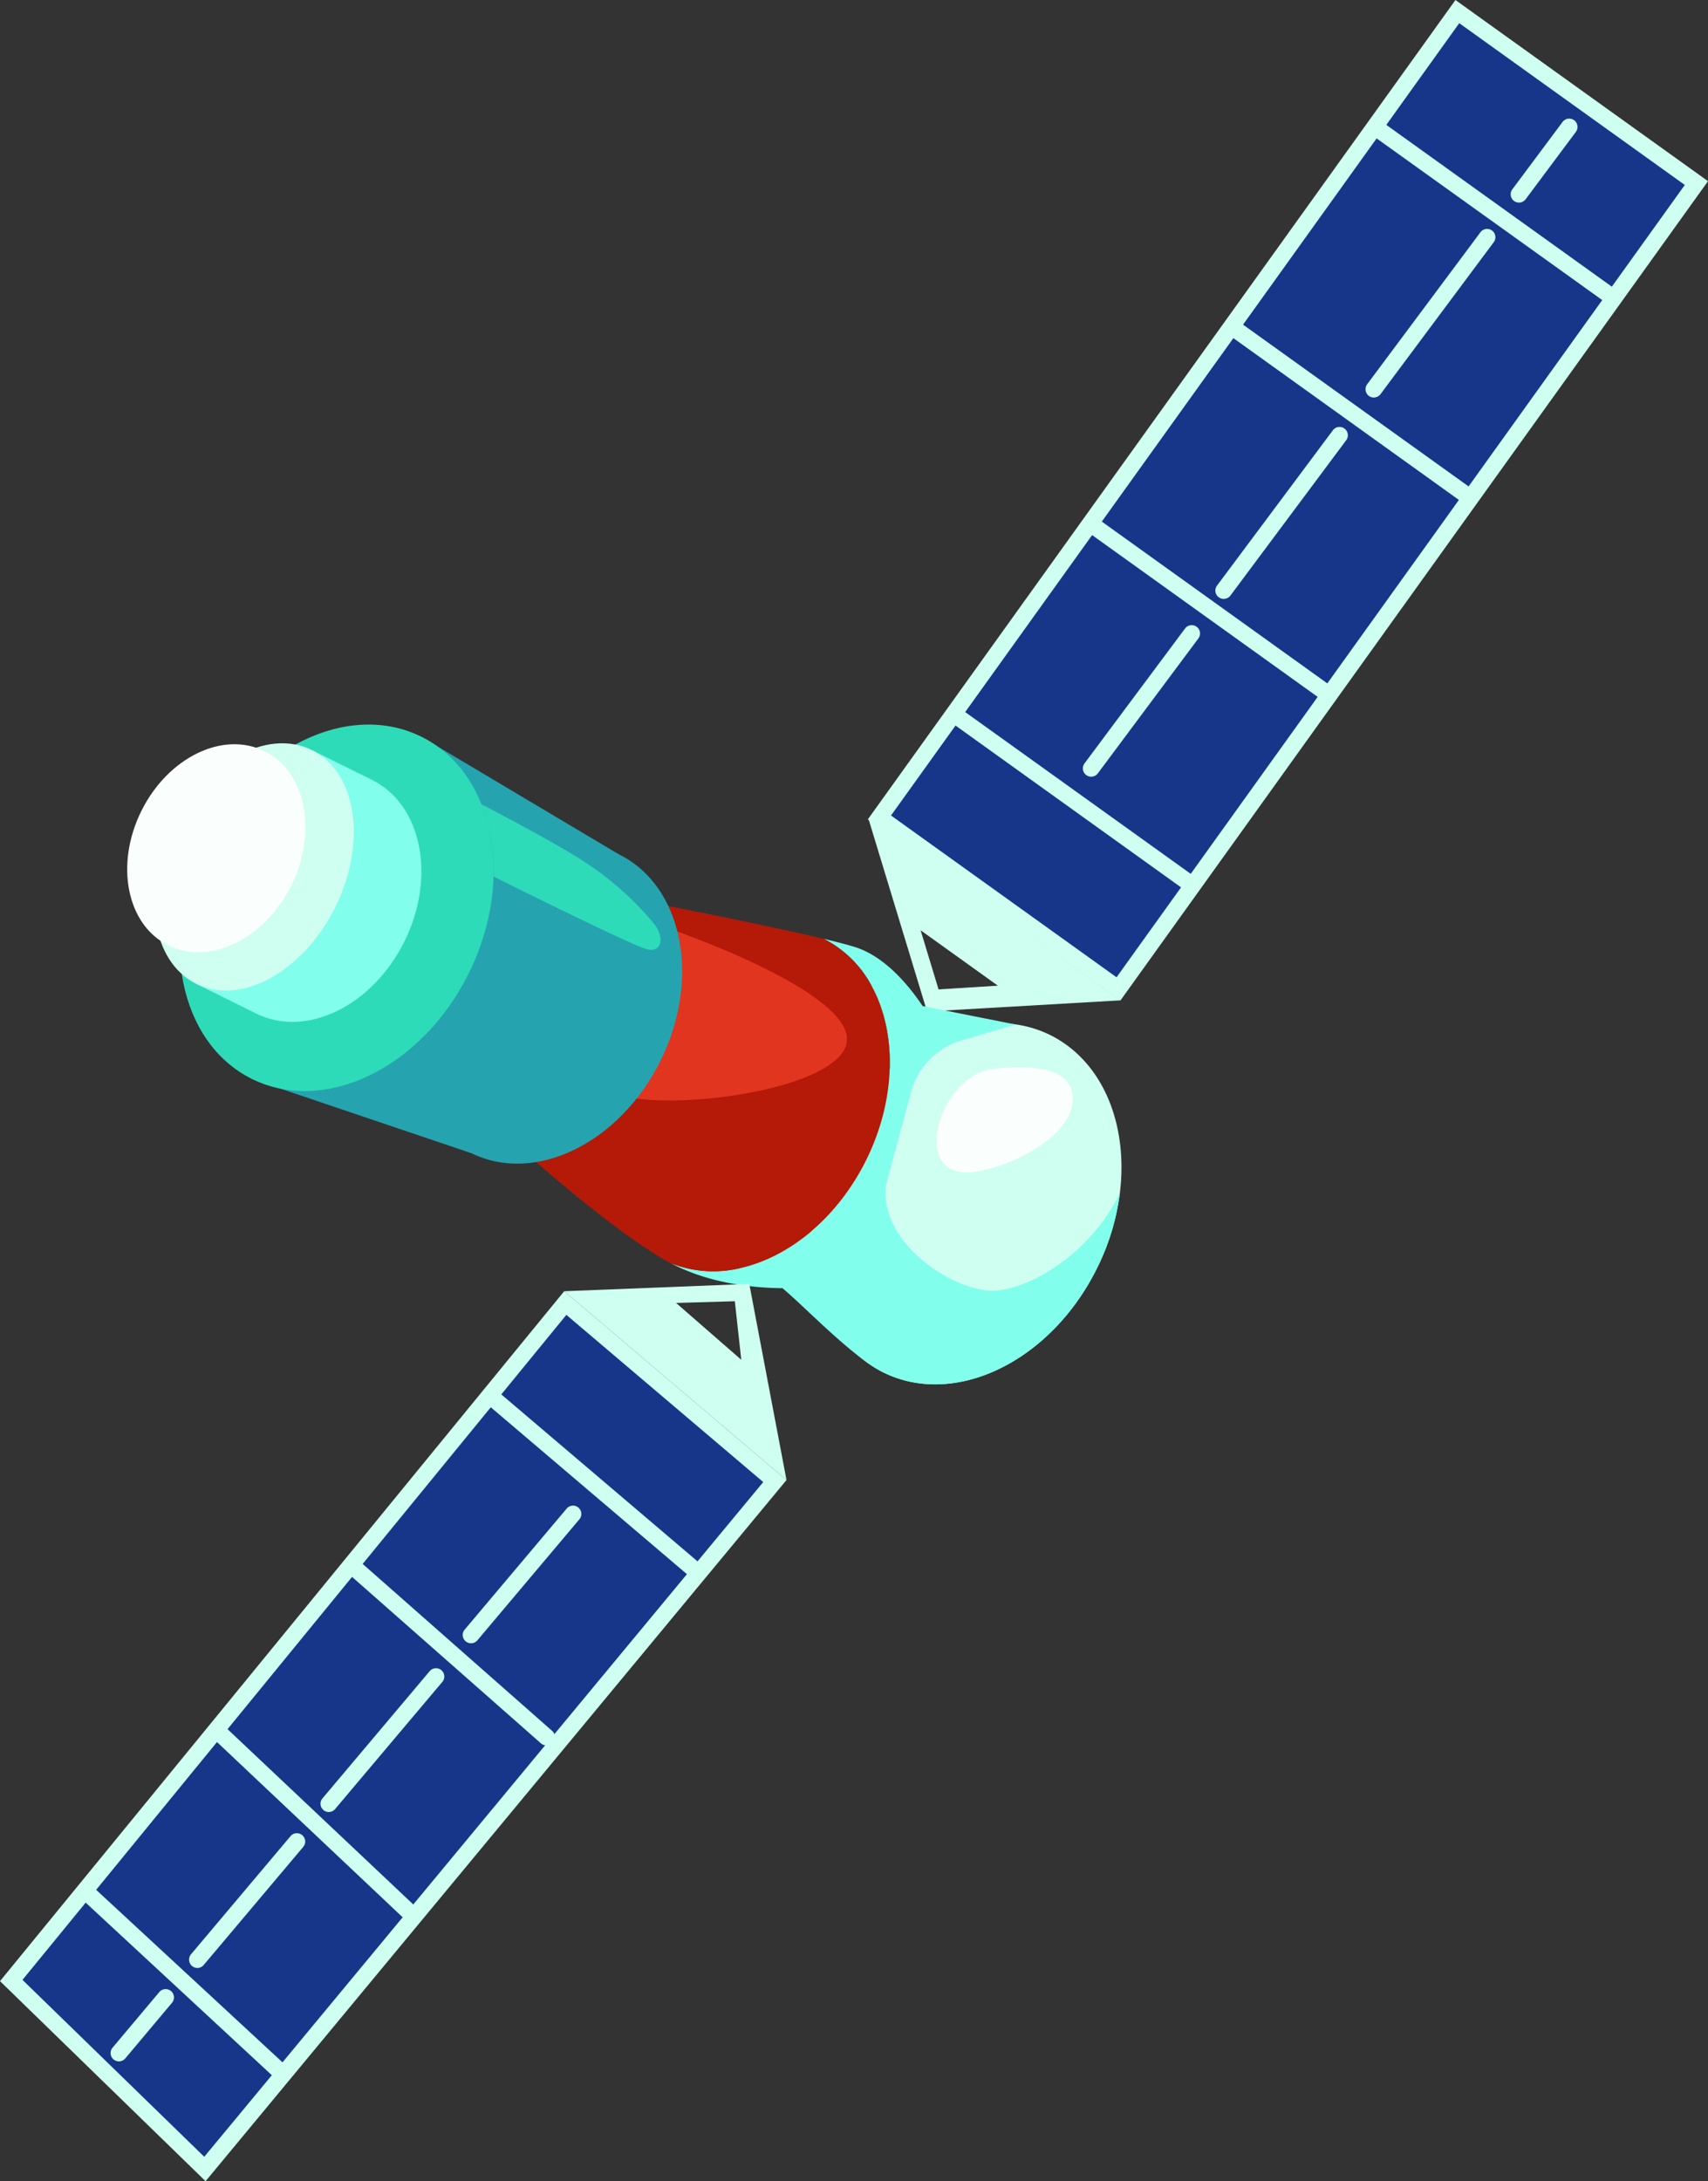
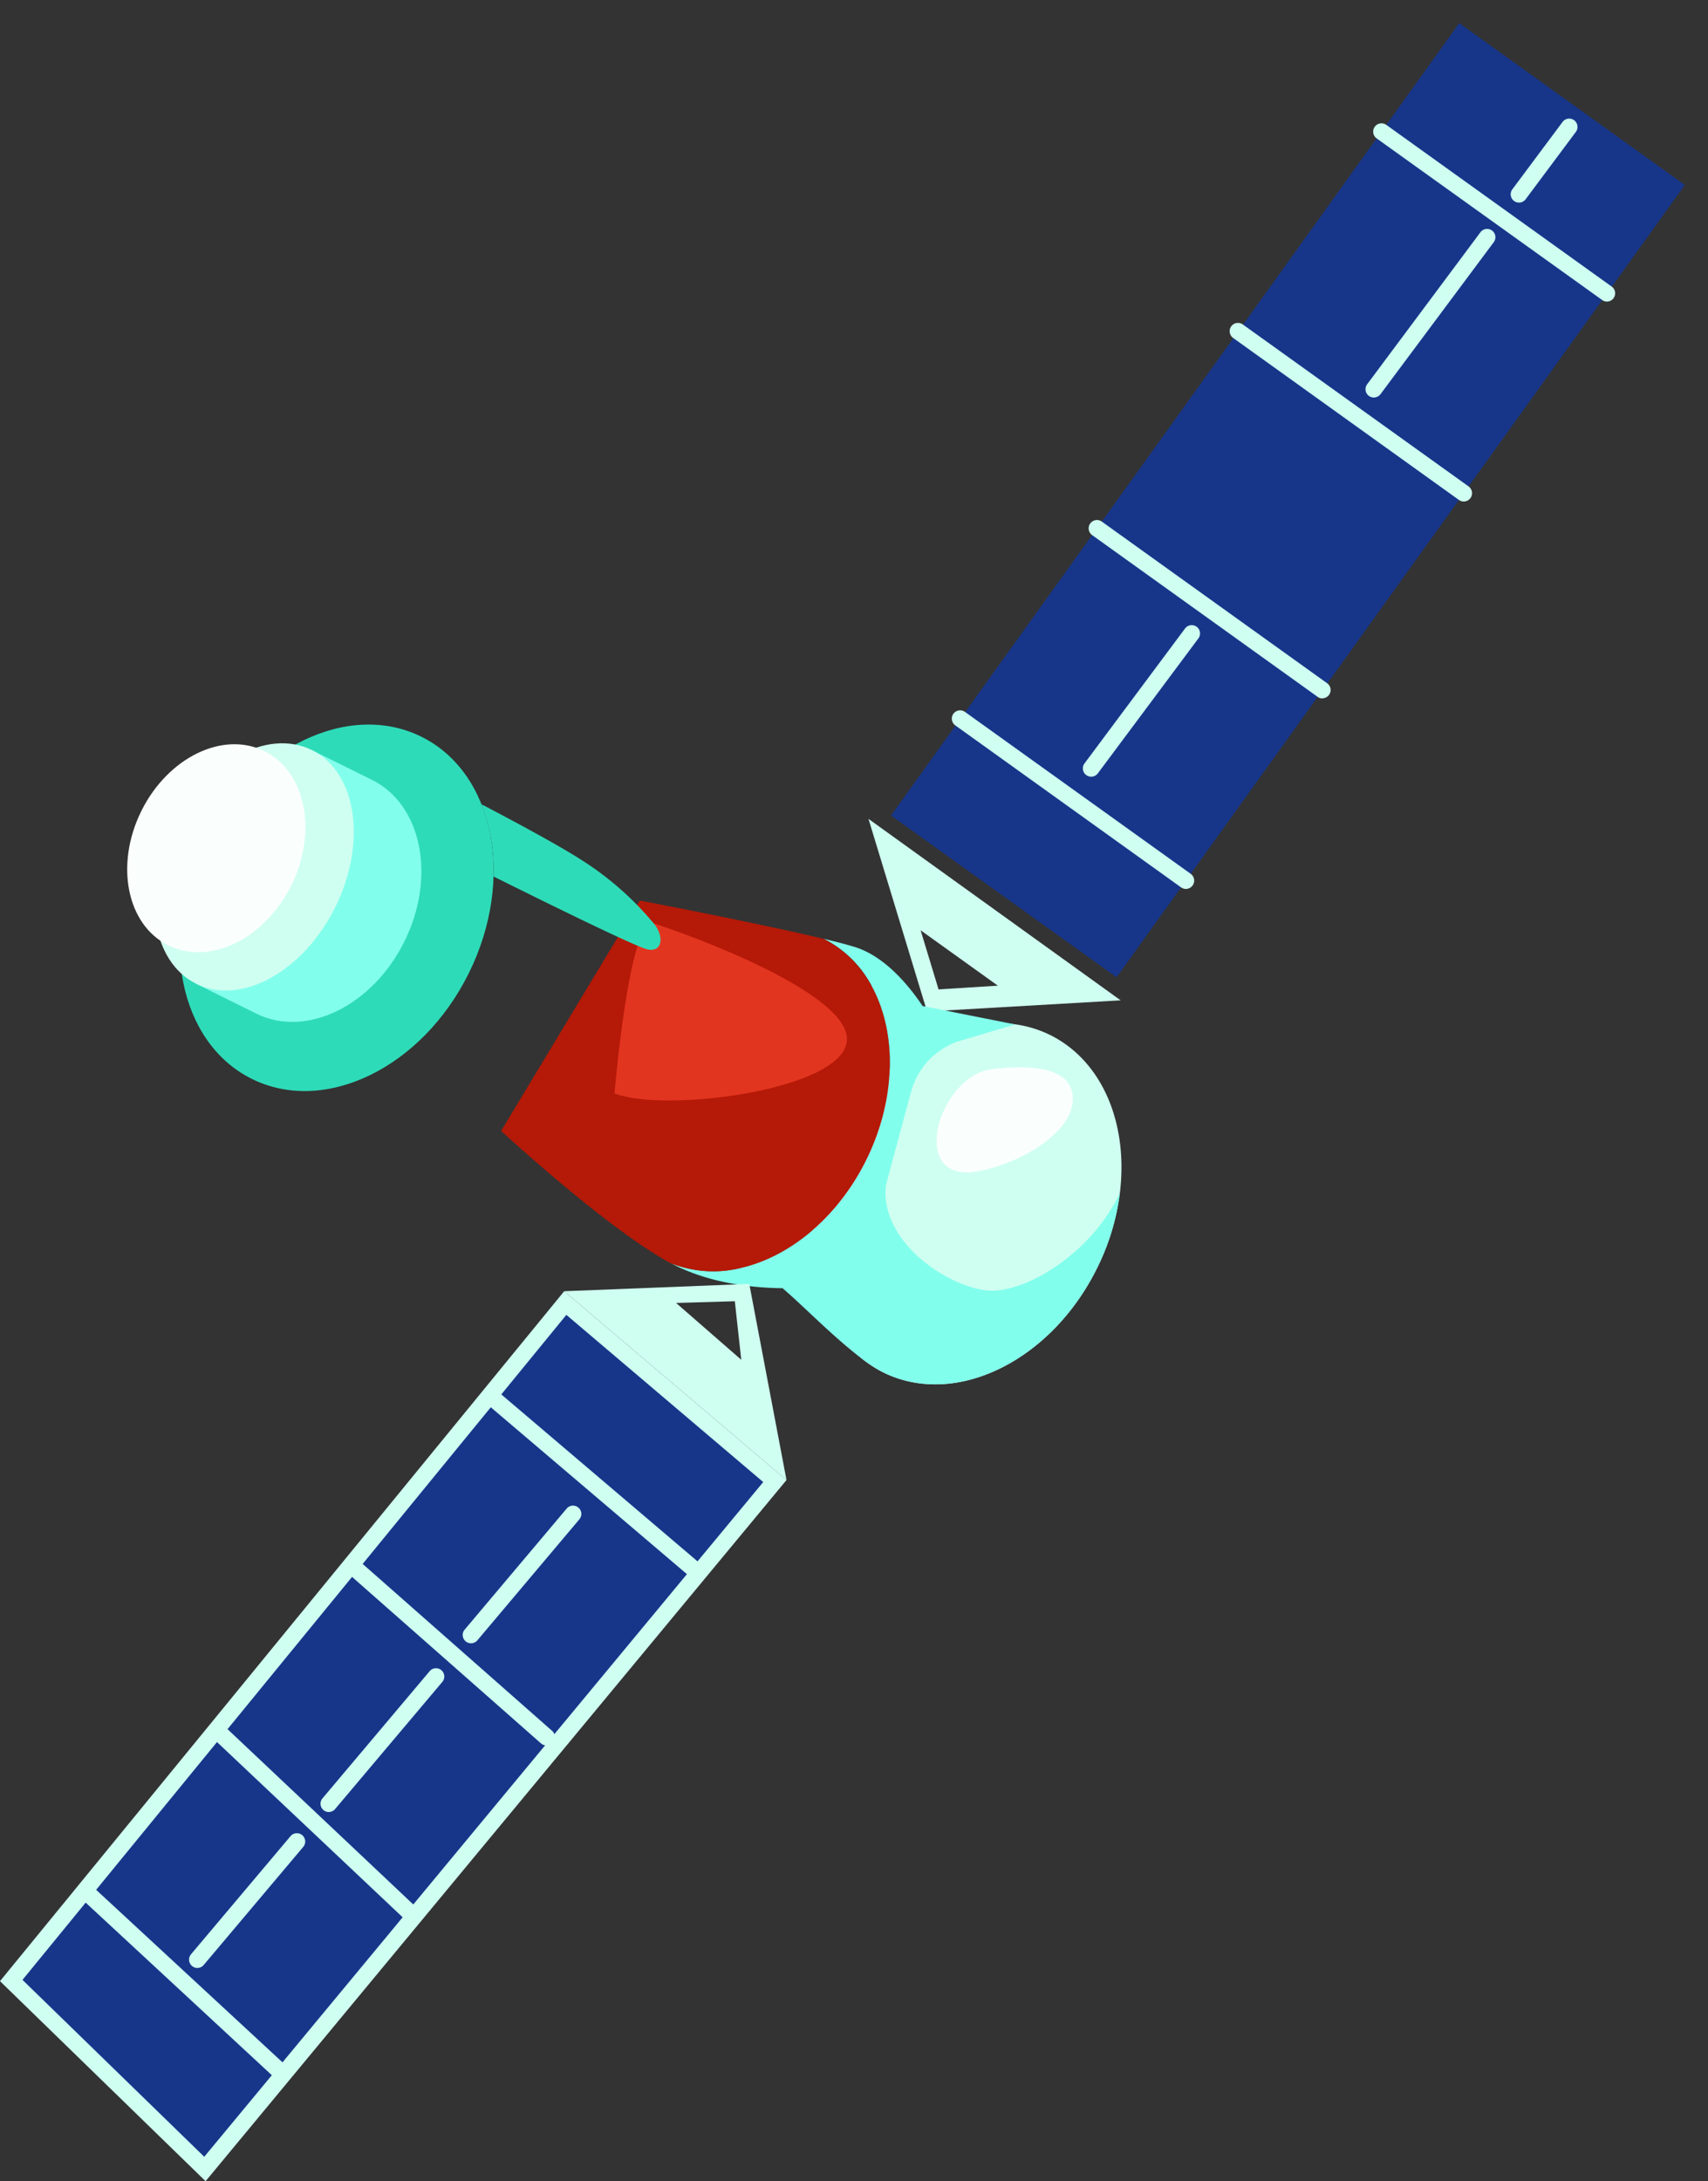
<svg xmlns="http://www.w3.org/2000/svg" viewBox="0 0 458.76 585.8">
  <rect x="0" y="0" width="458.76" height="585.8" fill="#333333" stroke="none" />
  <defs>
    <style>.a{fill:#cffff1;}.b{fill:#17368a;}.c{fill:#9cffd8;}.d{fill:#82ffec;}.e{fill:#b51907;}.f{fill:#e23520;}.g{fill:#25a4b0;}.h{fill:#2edbb8;}.i{fill:#fafffd;}</style>
  </defs>
  <title>Asset 1</title>
-   <rect class="a" x="210.53" y="92.61" width="270.79" height="83.48" transform="translate(656.72 -68.44) rotate(125.65)" />
  <rect class="b" x="214.99" y="97.07" width="261.87" height="74.55" transform="translate(35.14 337.14) rotate(-54.35)" />
  <path class="a" d="M233.27,219.92,249,271.66l52-3Zm14,29.92,20.75,14.88-15.93,1Z" />
  <polygon class="a" points="0 532.07 151.54 346.78 211.25 397.49 55.22 585.8 0 532.07" />
  <polygon class="b" points="54.86 579.24 205 398.03 152.12 353.13 6.04 531.73 54.86 579.24" />
  <path class="c" d="M215.31,345.89c2.24-.11,3.73-.29,4.2-.34A26,26,0,0,1,215.31,345.89Z" />
  <path class="c" d="M234.14,264.88c6.74,12.39,6.67,30.21-1.49,46.69C225,327,212.12,337.5,199.05,340.52c-12.7-9.78-15.68-30.88-6.26-49.9C201.78,272.47,219.13,262.15,234.14,264.88Z" />
  <path class="a" d="M300.79,320.4a62.89,62.89,0,0,1-6.15,20.23c-12.39,25-38.08,37.51-57.4,27.95-9.55-4.74-15.75-14-18.09-25.16-2.37-11.41-.71-24.81,5.55-37.44,12.39-25,38.08-37.51,57.39-28C296.26,285.05,303.06,302,300.79,320.4Z" />
  <path class="d" d="M238.47,316.28c-2.38,8.81-2.33,12.9-4.63,17.13-3.41,6.27-6.82,11-14.18,12.12l-.15,0c-.47.05-2,.23-4.2.34h-.07c-7.36.36-22.55.1-35.17-6.69a30.71,30.71,0,0,0,19,1.31c13.07-3,26-13.51,33.6-28.95,8.16-16.48,8.23-34.3,1.49-46.69a29.94,29.94,0,0,0-12.9-12.72c3.15.76,5.91,1.47,8,2.1,8.29,2.42,15,10.46,19.14,16.86C245.46,280.22,240.83,307.57,238.47,316.28Z" />
  <path class="e" d="M234.14,264.88c6.74,12.39,6.67,30.21-1.49,46.69C225,327,212.12,337.5,199.05,340.52a30.71,30.71,0,0,1-19-1.31c-.33-.17-.66-.36-1-.54-2.12-1.21-4.37-2.64-6.69-4.2-16.93-11.46-37.76-30.75-37.76-30.75l37.27-61.86s19,3.61,35.94,7.27c4.78,1,9.41,2.07,13.39,3A29.94,29.94,0,0,1,234.14,264.88Z" />
  <path class="f" d="M165.05,293.66c13.5,5.28,61-.82,62.41-14S182.15,250,175.59,248,165.05,293.66,165.05,293.66Z" />
-   <ellipse class="g" cx="146.41" cy="269.59" rx="44.75" ry="34.57" transform="translate(-160.15 281.11) rotate(-63.65)" />
-   <polygon class="g" points="113.17 197.88 166.28 229.49 126.55 309.69 67.65 289.78 113.17 197.88" />
  <ellipse class="h" cx="90.41" cy="243.83" rx="51.28" ry="39.61" transform="translate(-168.21 216.6) rotate(-63.65)" />
  <path class="d" d="M60.14,228.83c5.37-10.83,14.4-24.92,23.64-27.37l16.15,8c13.38,6.63,17.28,26.06,8.69,43.39s-26.4,26-39.78,19.37l-16.15-8C49,255.39,54.78,239.66,60.14,228.83Z" />
  <ellipse class="a" cx="68.23" cy="232.84" rx="35.02" ry="24.35" transform="translate(-170.7 190.62) rotate(-63.65)" />
  <ellipse class="i" cx="58.1" cy="227.82" rx="29.1" ry="22.48" transform="translate(-171.84 178.75) rotate(-63.65)" />
  <path class="a" d="M431.64,81a2.24,2.24,0,0,1-1.3-.42L369.76,37.17a2.23,2.23,0,1,1,2.6-3.63L432.94,77a2.23,2.23,0,0,1-1.3,4Z" />
  <path class="a" d="M393.16,134.69a2.24,2.24,0,0,1-1.3-.42L331.28,90.81a2.23,2.23,0,1,1,2.6-3.62l60.58,43.45a2.24,2.24,0,0,1-1.3,4.05Z" />
  <path class="a" d="M355.22,187.58a2.17,2.17,0,0,1-1.3-.42l-60.58-43.45a2.23,2.23,0,0,1,2.6-3.63l60.58,43.46a2.23,2.23,0,0,1-1.3,4Z" />
  <path class="a" d="M318.53,238.74a2.24,2.24,0,0,1-1.3-.42l-60.58-43.46a2.23,2.23,0,1,1,2.6-3.62l60.58,43.45a2.24,2.24,0,0,1-1.3,4.05Z" />
  <path class="a" d="M151.54,346.78l59.71,50.71-10-52.68Zm30.05,3.15,15.78-.46,1.73,15.72Z" />
  <path class="a" d="M185.93,423.28a2.25,2.25,0,0,1-1.44-.53l-52.7-44.83a2.23,2.23,0,0,1,2.89-3.4l52.7,44.83a2.23,2.23,0,0,1-1.45,3.93Z" />
  <path class="a" d="M146.78,468.77a2.22,2.22,0,0,1-1.47-.55L94.5,423.45a2.23,2.23,0,0,1,3-3.35l50.81,44.77a2.23,2.23,0,0,1-1.48,3.9Z" />
  <path class="a" d="M109.58,515.43a2.21,2.21,0,0,1-1.53-.61L58.17,467.75a2.23,2.23,0,0,1,3.06-3.25l49.88,47.08a2.23,2.23,0,0,1,.09,3.15A2.21,2.21,0,0,1,109.58,515.43Z" />
  <path class="a" d="M75.2,558.54a2.25,2.25,0,0,1-1.52-.59L22.91,510.89a2.23,2.23,0,1,1,3-3.27l50.77,47a2.23,2.23,0,0,1-1.51,3.87Z" />
  <path class="d" d="M247.82,270.19l24.83,4.94-14.52,4.32a19.67,19.67,0,0,0-13.4,13.73L226.65,360l-16.37-14,28.46-37.16Z" />
  <path class="i" d="M263.06,314.51c12.67-2.53,26.7-11.7,24.95-20.93-1.35-7.1-11.44-7.55-21.31-6.5C252,288.65,243.28,318.47,263.06,314.51Z" />
  <path class="h" d="M175.59,248a83.21,83.21,0,0,0-19.34-17c-6.19-4-18.51-10.6-26.93-15a48.62,48.62,0,0,1,3.23,19.39c12.23,6.09,38.52,19.08,41.45,19.61C177.83,255.74,178.53,251.63,175.59,248Z" />
  <path class="d" d="M300.79,320.4a62.89,62.89,0,0,1-6.15,20.23c-12.39,25-38.08,37.51-57.4,27.95-8.18-4.06-20.75-17.28-27-22.58,6.27-1.44,6.93-1.73,8.87-2.58s14.12-20.28,18.85-25.37c-1.88,15.23,16.39,27.57,27.43,28.55,9.35.82,27.4-9.36,35.33-26.06A.58.58,0,0,1,300.79,320.4Z" />
  <path class="a" d="M408,54.41a2.23,2.23,0,0,1-1.79-3.57l13.48-18.08a2.23,2.23,0,1,1,3.58,2.66L409.78,53.51A2.23,2.23,0,0,1,408,54.41Z" />
  <path class="a" d="M369,106.76a2.23,2.23,0,0,1-1.79-3.56l30.39-40.77a2.23,2.23,0,1,1,3.57,2.67l-30.38,40.77A2.24,2.24,0,0,1,369,106.76Z" />
-   <path class="a" d="M328.67,160.84a2.19,2.19,0,0,1-1.33-.44,2.23,2.23,0,0,1-.46-3.12L358,115.56a2.23,2.23,0,1,1,3.58,2.67l-31.09,41.71A2.23,2.23,0,0,1,328.67,160.84Z" />
  <path class="a" d="M293.08,208.59a2.28,2.28,0,0,1-1.33-.44,2.23,2.23,0,0,1-.45-3.13l27-36.23a2.23,2.23,0,1,1,3.58,2.67l-27,36.23A2.21,2.21,0,0,1,293.08,208.59Z" />
  <path class="a" d="M126.52,441.33a2.23,2.23,0,0,1-1.71-3.67l27.39-32.5a2.23,2.23,0,0,1,3.42,2.87l-27.4,32.51A2.23,2.23,0,0,1,126.52,441.33Z" />
  <path class="a" d="M88.32,486.65a2.19,2.19,0,0,1-1.43-.52,2.23,2.23,0,0,1-.27-3.15l28.73-34.09a2.23,2.23,0,1,1,3.41,2.87L90,485.86A2.23,2.23,0,0,1,88.32,486.65Z" />
  <path class="a" d="M53,528.53a2.24,2.24,0,0,1-1.7-3.67l26.72-31.71A2.23,2.23,0,1,1,81.46,496l-26.72,31.7A2.21,2.21,0,0,1,53,528.53Z" />
-   <path class="a" d="M31.89,553.62A2.24,2.24,0,0,1,30.18,550l12.61-15a2.23,2.23,0,1,1,3.41,2.88l-12.6,15A2.24,2.24,0,0,1,31.89,553.62Z" />
</svg>